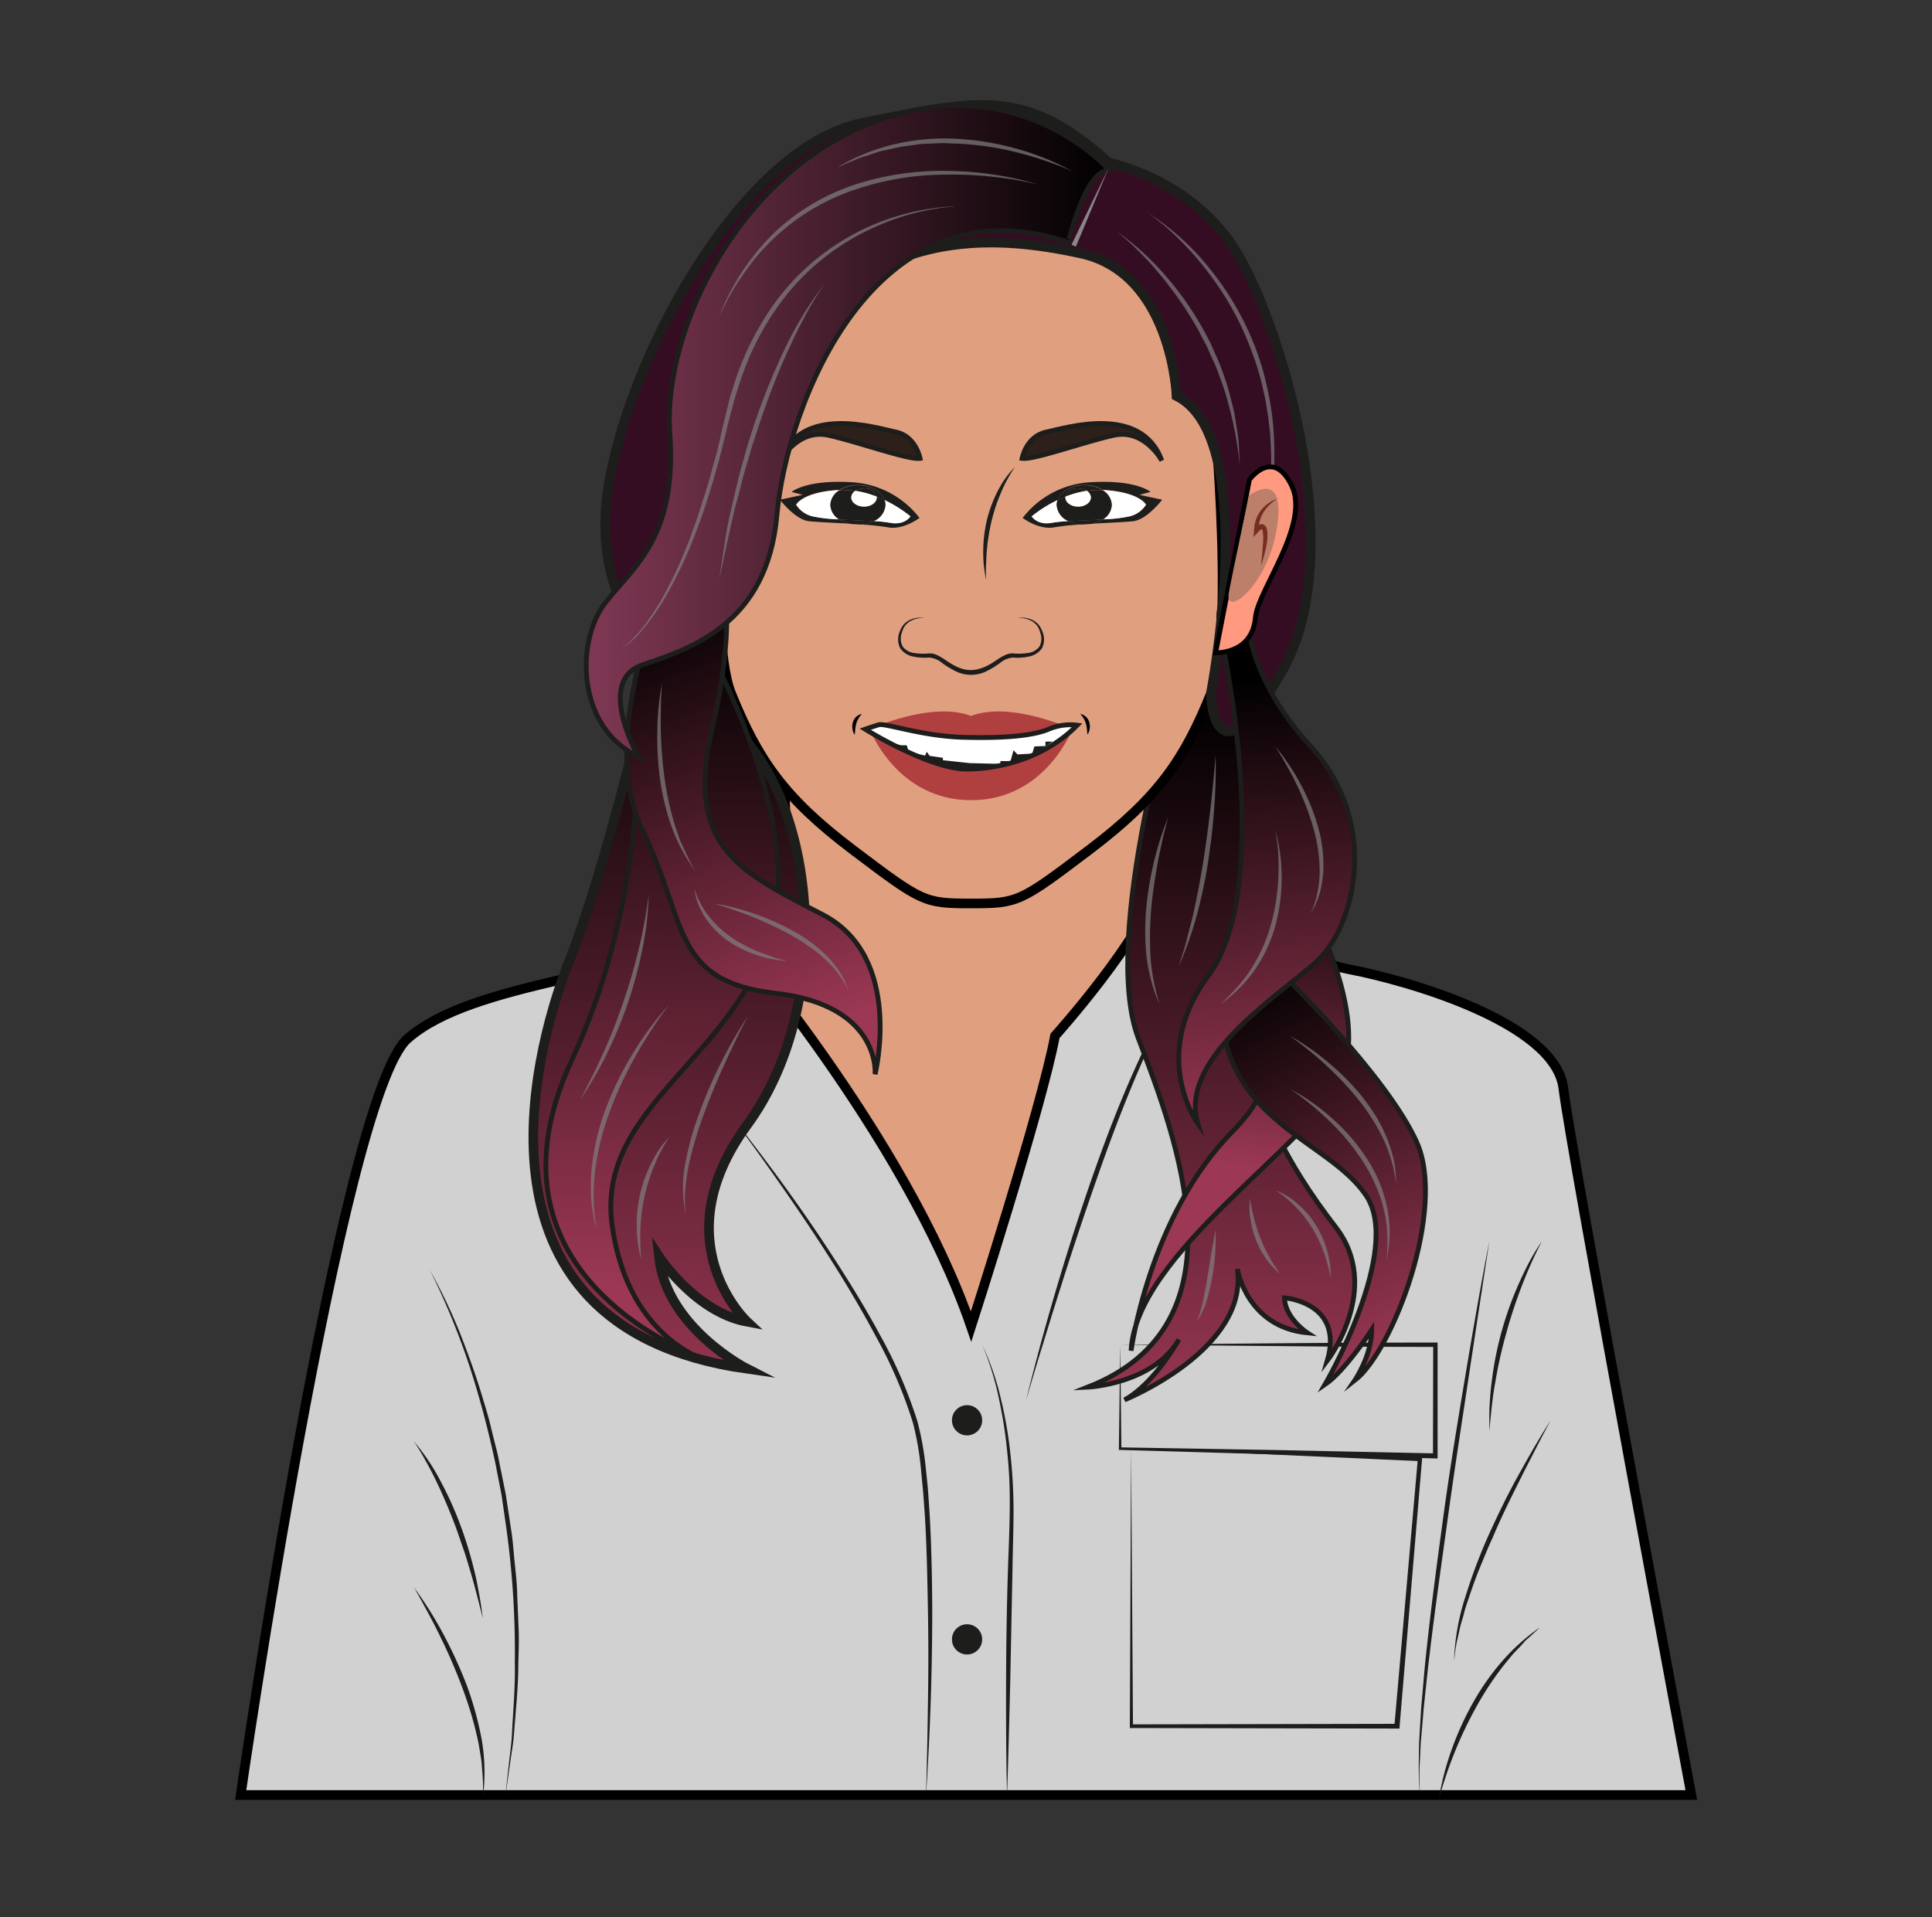
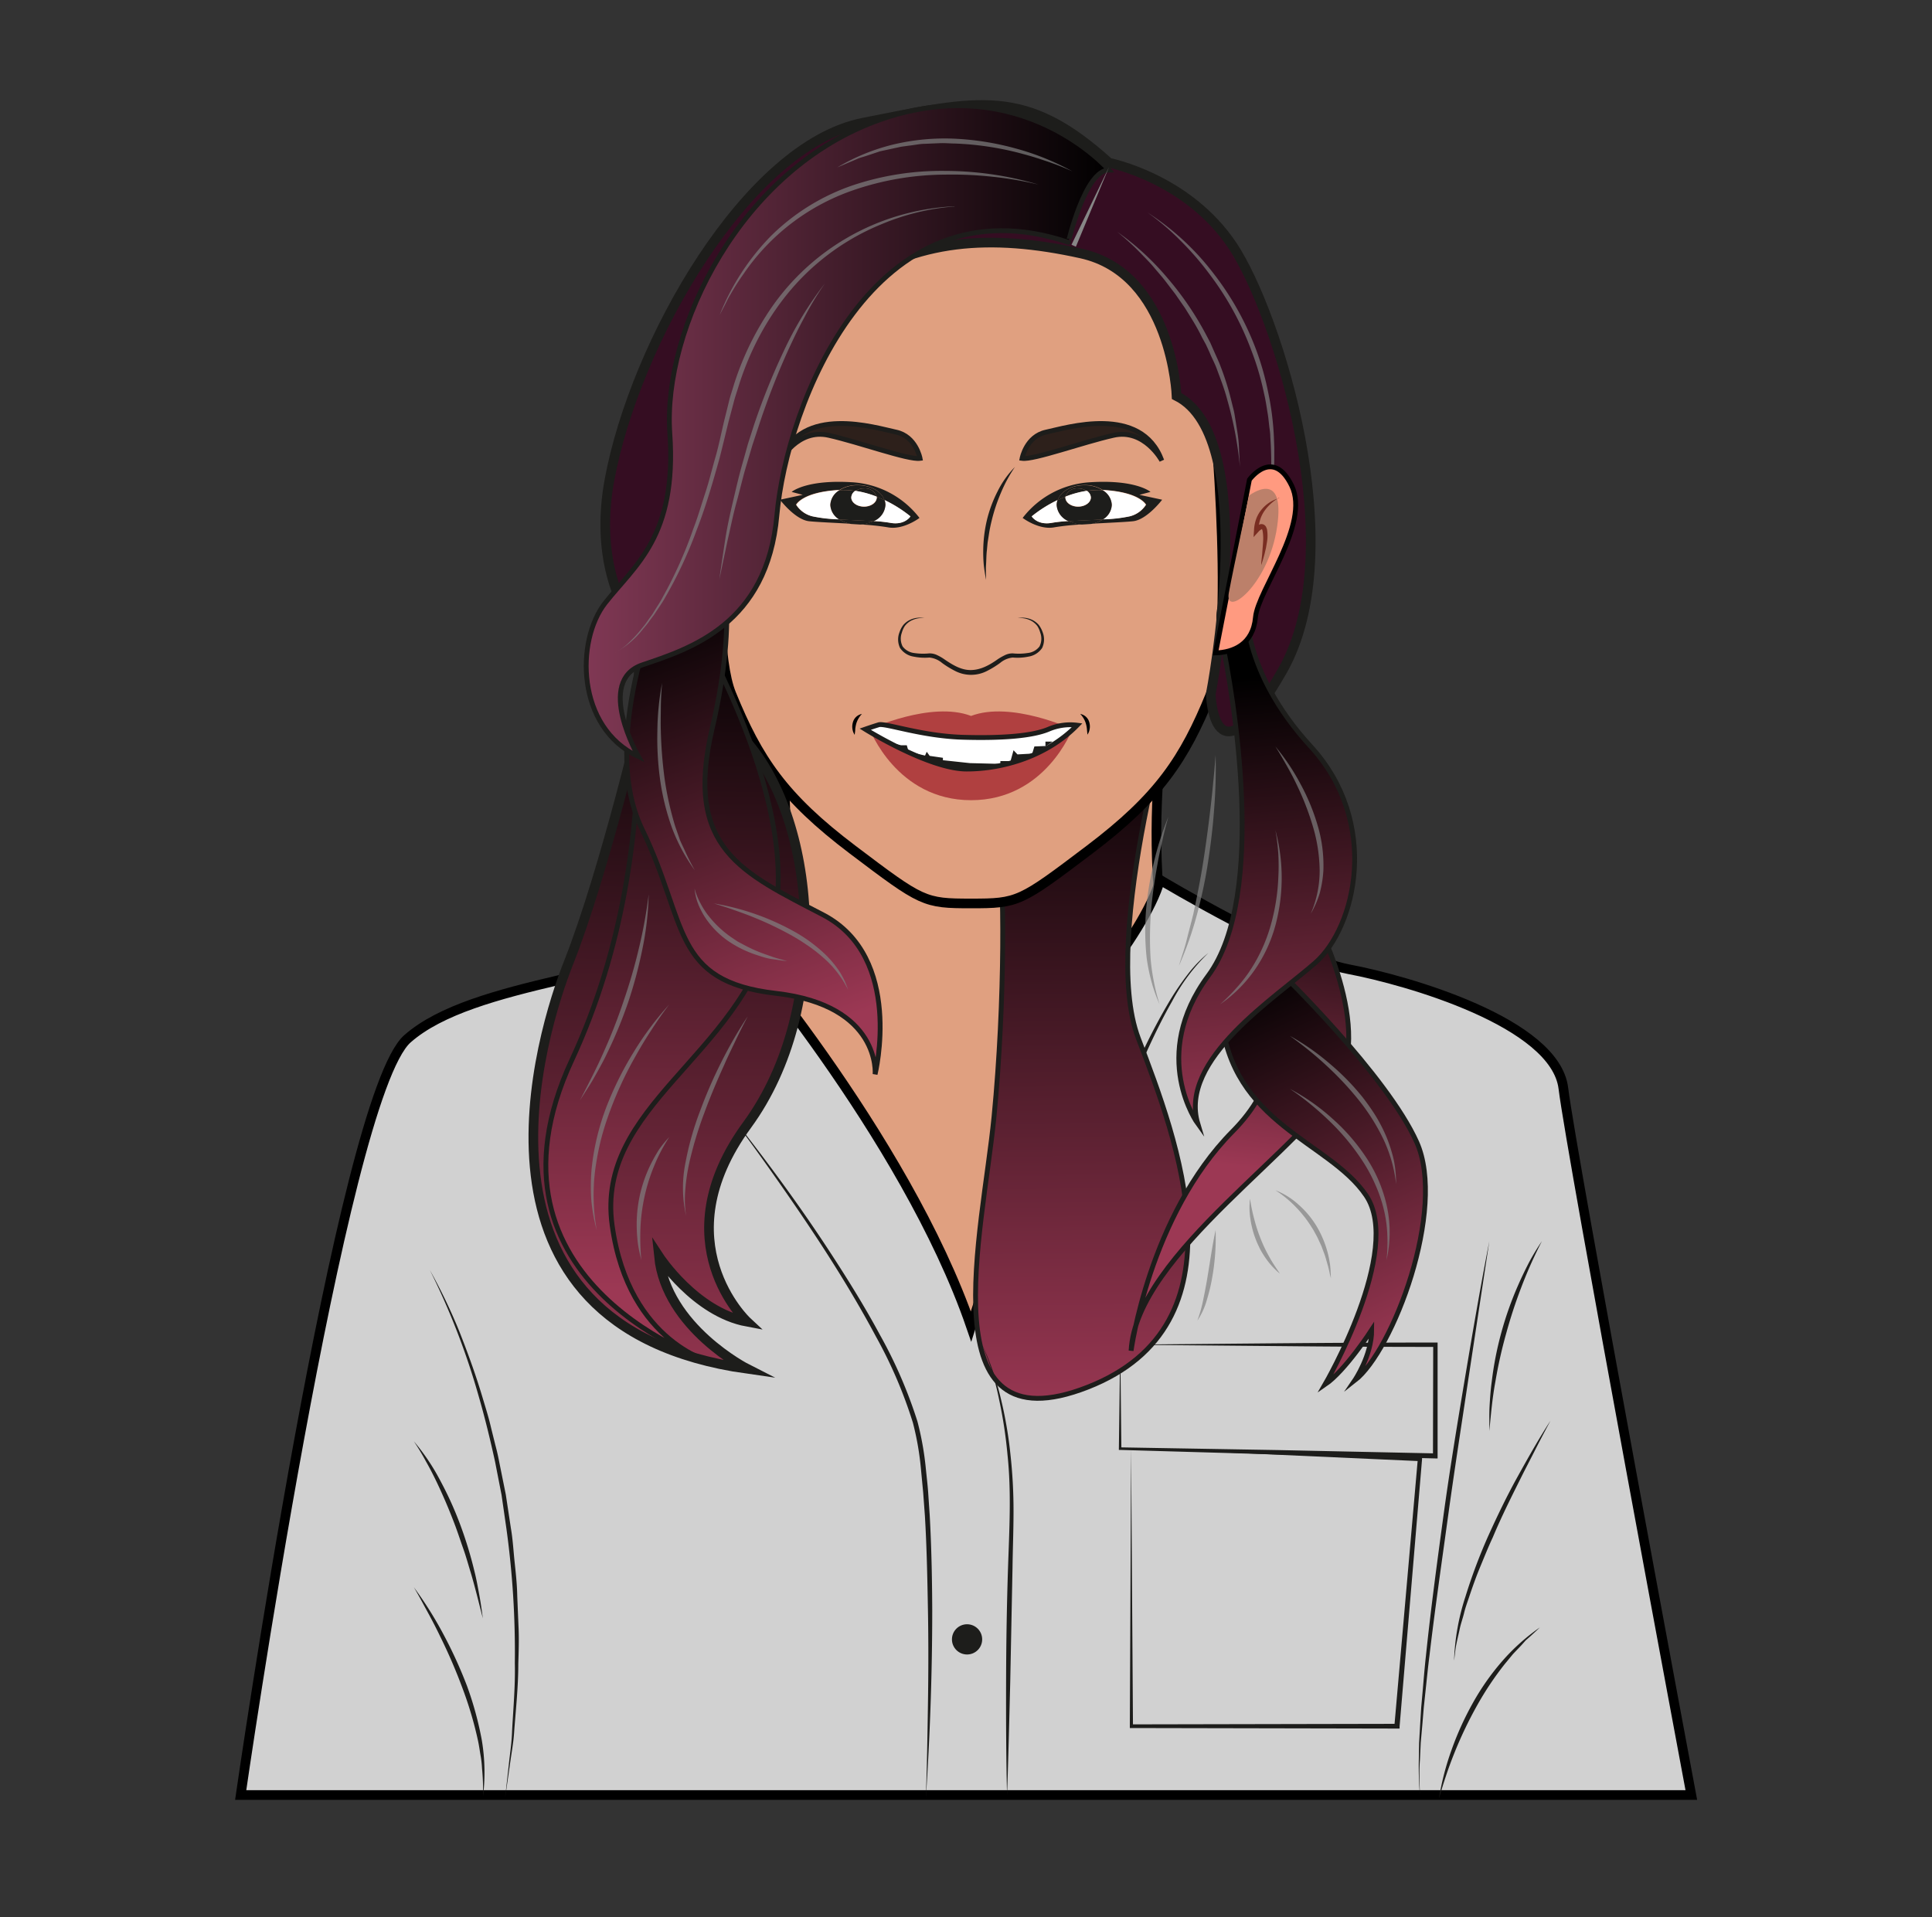
<svg xmlns="http://www.w3.org/2000/svg" xmlns:xlink="http://www.w3.org/1999/xlink" viewBox="0 0 400 397">
  <rect x="0" y="0" width="400" height="397" fill="#333333" stroke="none" />
  <defs />
  <defs>
    <linearGradient id="a" x1="252.96" x2="251.96" y1="295.46" y2="145.46" gradientUnits="userSpaceOnUse">
      <stop offset="0" stop-color="#9c3854" />
      <stop offset="1" />
    </linearGradient>
    <linearGradient id="b" x1="137.59" x2="139.59" y1="295.9" y2="128.4" xlink:href="#a" />
    <linearGradient id="c" x1="136.58" x2="137.82" y1="267.13" y2="127.68" xlink:href="#a" />
    <linearGradient id="d" x1="257.37" x2="264.62" y1="241.66" y2="174.16" xlink:href="#a" />
    <linearGradient id="e" x1="292.06" x2="256.56" y1="279.48" y2="202.23" xlink:href="#a" />
    <linearGradient id="f" x1="167.39" x2="133.89" y1="213.88" y2="125.38" xlink:href="#a" />
    <linearGradient id="g" x1="121.39" x2="229.6" y1="89.3" y2="89.3" gradientUnits="userSpaceOnUse">
      <stop offset="0" stop-color="#803854" />
      <stop offset="1" />
    </linearGradient>
    <linearGradient id="h" x1="265.45" x2="257.45" y1="236.35" y2="140.35" xlink:href="#a" />
    <style>.a{fill:#e0a080;stroke:#000}.a,.e{stroke-miterlimit:10}.a{stroke-width:2px}.c{fill:#1d1d1b}.e{stroke:#1d1d1b;fill:#2d201b}.l{fill:#fff}.o{fill:#b04040}.q{opacity:.4}.s{opacity:.7}.t{fill:gray}</style>
  </defs>
  <path d="M241.41 147.27l-40.36 7.32-40.37-7.32s8.75 47.93-10.5 78.18l50.87 73 50.86-73c-19.25-30.25-10.5-78.18-10.5-78.18z" class="a" />
  <path fill="#d1d1d1" stroke="#000" stroke-miterlimit="10" stroke-width="2" d="M201.05 274.7s14.63-45.4 17.38-60.2c0 0 18.5-20.55 21.75-32.3 0 0 27.12 16.25 39.06 18.5s42.78 11 44.44 24.67 26.49 146.33 26.49 146.33H49.83s20.85-144.51 34.52-156.59 48-12.72 65.83-22.9c0 0 37.23 42.79 50.87 82.49z" />
  <path d="M148.93 228c8.18 10.17 16 20.66 23.11 31.58 3.56 5.47 7 11 10.11 16.78a95.92 95.92 0 017.8 18 62 62 0 011.73 9.7c.16 1.62.36 3.25.48 4.88l.33 4.89c.36 6.52.49 13 .52 19.58 0 13.05-.47 26.1-1.33 39.11.24-6.51.34-13 .44-19.55s.12-13 0-19.56-.24-13-.63-19.52l-.36-4.87-.46-4.85a59.59 59.59 0 00-1.66-9.55 94.61 94.61 0 00-7.66-17.86c-3.06-5.74-6.4-11.33-9.91-16.82s-7.19-10.87-10.94-16.21-7.57-10.62-11.57-15.73zM212.43 290c2-8.17 4.23-16.27 6.63-24.33s5-16.06 7.82-24 5.9-15.77 9.48-23.4a125.31 125.31 0 015.9-11.17 55.85 55.85 0 013.56-5.22 26.46 26.46 0 014.36-4.55 39.57 39.57 0 00-7.5 10c-2.08 3.64-3.91 7.42-5.62 11.24-3.42 7.67-6.44 15.5-9.24 23.42s-5.47 15.88-8 23.88q-1.92 6-3.74 12c-1.27 4.02-2.46 8.05-3.65 12.13zM231.93 278.45l32.51-.29q16.32-.14 32.74-.16h.46v24h-.51l-32.62-.82-32.62-.94h-.24V300zm0 0l.24 21.5-.23-.24 32.63.56 32.62.69-.51.49.05-23 .45.46q-16.23 0-32.5-.17z" class="c" />
  <path d="M234.18 299.88l.39 57.57-.39-.38 55-.11-.49.45 4.85-55.28.38.43zm0 0l59.82 1.88h.42v.42l-4.65 55.31v.45h-.46l-55-.11h-.39v-.39z" class="c" />
-   <path fill="url(#a)" stroke="#1d1d1b" stroke-miterlimit="10" d="M244.08 140.27s-16.4 53.73-8.4 74.73 22.75 59.25-10.5 72.25c0 0 13.54-.62 18.9-9.87 0 0-5.15 9.25-11.27 12.5 0 0 25.75-10.38 23.37-27.13 0 0 1.88 12 14.5 13.25 0 0-4.62-3-4.75-7.25 0 0 12.38.88 8.88 13 0 0 11.5-15 1.75-27.62s-21.71-32-19.38-56 2.17-50.84.84-56-13.94-1.86-13.94-1.86z" />
+   <path fill="url(#a)" stroke="#1d1d1b" stroke-miterlimit="10" d="M244.08 140.27s-16.4 53.73-8.4 74.73 22.75 59.25-10.5 72.25s-21.71-32-19.38-56 2.17-50.84.84-56-13.94-1.86-13.94-1.86z" />
  <path d="M250.68 77.2c-6.5-39.25-49.63-30.75-49.63-30.75S157.91 38 151.41 77.2c0 0-5.5 53 0 66.5s10.75 21.38 25.13 32.25 14.77 11.13 24.51 11.13 10.13-.25 24.51-11.13 19.62-18.75 25.12-32.25 0-66.5 0-66.5z" class="a" />
  <path d="M211.61 94.92s.85-4.58 5-5.45 19.64-5.8 23.93 5.9c0 0-3.59-6.67-10-5.23s-16.48 5.12-18.93 4.78zM190.49 94.92s-.85-4.58-5-5.45-19.64-5.8-23.93 5.9c0 0 3.59-6.67 10-5.23s16.44 5.12 18.93 4.78z" class="e" />
  <path d="M191.41 128a5 5 0 00-3 .65 4 4 0 00-1.09 1 5 5 0 00-.61 1.38 3.58 3.58 0 00.17 2.83 3.51 3.51 0 002.44 1.37 12.47 12.47 0 003.06.07 3.56 3.56 0 011.73.4 9.8 9.8 0 011.42.83c1.74 1.19 3.52 2.26 5.52 2.22s3.78-1 5.51-2.23a11.59 11.59 0 011.43-.82 3.53 3.53 0 011.73-.4 11.91 11.91 0 003.05-.08 3.48 3.48 0 002.45-1.36 3.58 3.58 0 00.16-2.83 5 5 0 00-.6-1.38 4.15 4.15 0 00-1.09-1 5 5 0 00-3-.65 4.8 4.8 0 013.13.42 4.23 4.23 0 011.26 1 5.32 5.32 0 01.77 1.45 4.11 4.11 0 01-.09 3.31 4.2 4.2 0 01-2.83 1.79 11.18 11.18 0 01-3.25.19 4.8 4.8 0 00-2.61 1.11 19.35 19.35 0 01-2.76 1.69 7.2 7.2 0 01-6.52 0 19.35 19.35 0 01-2.76-1.69 4.8 4.8 0 00-2.61-1.11 11.54 11.54 0 01-3.25-.19 4.16 4.16 0 01-2.83-1.8 4.09 4.09 0 01-.09-3.3 5.06 5.06 0 01.77-1.45 4.23 4.23 0 011.26-1 4.8 4.8 0 013.13-.42z" class="c" />
  <path fill="url(#b)" stroke="#1d1d1b" stroke-miterlimit="10" stroke-width="2" d="M133.43 145.27s-8.12 34.93-15.75 54.18c-5.47 13.81-25 75.25 37 84 0 0-16.75-8.5-18.25-23.25 0 0 7.5 11.5 18.25 13.5 0 0-17.75-16.5 0-40.75s14.5-64-1-80.36-20.25-7.32-20.25-7.32z" />
  <path fill="url(#c)" stroke="#1d1d1b" stroke-miterlimit="10" d="M140.93 124s26 41 19 68-36.63 37-33.19 61.75 21.2 28.53 21.2 28.53-51.3-16-29.55-62.78 11.29-97.25 11.29-97.25z" />
  <path fill="#350d22" stroke="#1d1d1b" stroke-miterlimit="10" stroke-width="2" d="M229.6 33.7s16.25 3.17 25.58 17.17 24.67 62.83 10.34 88-14.84 4.83-14.84 4.83S261 90.7 243.6 82c0 0-.92-25.34-19.75-29.5s-34.17-3-48.5 6.83-33.67 63.33-33.92 72.83-20.5-4.25-15.25-32.75 28.5-69.25 52.5-74S212.27 18 229.6 33.7z" />
  <path fill="url(#d)" stroke="#1d1d1b" stroke-miterlimit="10" d="M270.68 187.08s13.17 22.79 6.84 36.46-42.34 36-43.34 56.16c0 0 3.78-28 21-45.4 18.66-18.82.3-36.93.3-36.93z" />
  <path fill="url(#e)" stroke="#1d1d1b" stroke-miterlimit="10" d="M265 201.2s22.16 21.5 28.33 35.34-4.9 43.16-12.86 49.33c0 0 3.53-5.17 3.53-10.5 0 0-5.5 8.5-9.67 11.33 0 0 16.17-27.83 8.5-39.16s-27.87-14.67-30-37.17S265 201.2 265 201.2z" />
  <path fill="url(#f)" stroke="#1d1d1b" stroke-miterlimit="10" d="M138.18 120.2s-14.75 32-5.25 51.5 6 31.5 27.75 34 20.5 16.75 20.5 16.75 6-24.25-10.75-33-28.82-13.72-23-38.5 1.5-35 1.5-35z" />
  <path d="M203.35 278.45a55.55 55.55 0 013.85 11.11 85.82 85.82 0 012 11.6 105.24 105.24 0 01.64 11.77c0 3.94-.16 7.84-.21 11.76l-.47 23.51c-.2 7.83-.38 15.67-.66 23.5-.2-7.84-.22-15.68-.2-23.51s.14-15.68.4-23.52.72-15.66-.11-23.45a96.35 96.35 0 00-1.77-11.58 59.5 59.5 0 00-3.47-11.19zM308.35 257L304 285.63c-1.43 9.54-2.92 19.06-4.23 28.61s-2.7 19.09-3.82 28.66c-.31 2.39-.54 4.79-.8 7.18l-.38 3.59-.3 3.6-.32 3.6-.17 3.61c-.19 2.41-.06 4.81 0 7.22a69.67 69.67 0 01-.23-7.23l.06-3.62.21-3.61.22-3.61.32-3.61c.21-2.4.4-4.81.67-7.2 1-9.61 2.29-19.16 3.59-28.72s2.87-19.08 4.46-28.59 3.22-19.01 5.07-28.51zM319.24 257a91.34 91.34 0 00-4.2 9.38 101.7 101.7 0 00-3.2 9.74 95 95 0 00-2.24 10c-.63 3.37-.92 6.78-1.25 10.21v-2.58c0-.86 0-1.73.05-2.59.1-1.72.22-3.44.46-5.15a69 69 0 012-10.16 70.33 70.33 0 013.47-9.76c.69-1.58 1.44-3.13 2.23-4.66a49.55 49.55 0 012.68-4.43zM321 294.2c-1.06 2-2.13 4-3.14 6s-2.07 4-3.06 6c-2 4-4 8-5.74 12.16-.94 2-1.77 4.1-2.63 6.17s-1.6 4.18-2.31 6.3c-.36 1.06-.74 2.11-1 3.19s-.66 2.15-.89 3.24-.5 2.18-.72 3.28-.3 2.21-.46 3.33a47.65 47.65 0 012.36-13.27 113.2 113.2 0 014.76-12.65c1.86-4.1 3.81-8.16 6-12.11s4.37-7.84 6.83-11.64zM297.91 372.48a56 56 0 012.64-10.18 62.93 62.93 0 014.36-9.61A51 51 0 01311 344a42.49 42.49 0 017.81-7c-.63.61-1.28 1.2-1.92 1.79l-1 .88-.89 1c-.59.64-1.21 1.25-1.79 1.89l-1.65 2a64.29 64.29 0 00-5.78 8.66 84.37 84.37 0 00-4.51 9.39c-.65 1.61-1.27 3.25-1.82 4.9s-1.07 3.28-1.54 4.97zM89 263a115 115 0 016.1 12.7c1.72 4.36 3.33 8.78 4.68 13.27.67 2.25 1.39 4.48 1.91 6.77l.85 3.42c.3 1.13.57 2.27.79 3.43l1.39 6.9 1.06 7c.4 2.31.52 4.66.77 7s.5 4.66.54 7l.29 7c.08 2.34 0 4.69-.07 7 0 4.7-.5 9.37-.85 14-.13 2.34-.59 4.65-.9 7l-1 6.94.78-7c.24-2.33.62-4.64.68-7 .25-4.67.68-9.33.57-14a186.56 186.56 0 00-1.75-27.94l-1-6.93-1.34-6.87c-1-4.57-2.1-9.11-3.4-13.59A149.43 149.43 0 0089 263z" class="c" />
  <path d="M85.68 298.45a44.41 44.41 0 015.54 8.27 72 72 0 014.1 9.09 83.69 83.69 0 012.9 9.53c.41 1.61.7 3.24 1 4.86s.53 3.28.75 4.92c-.83-3.21-1.6-6.42-2.54-9.58-.49-1.58-.92-3.17-1.47-4.72s-1.06-3.12-1.63-4.67q-1.72-4.62-3.84-9.09c-.71-1.48-1.45-2.95-2.27-4.38a48.35 48.35 0 00-2.54-4.23zM85.68 328.67a79 79 0 016.18 9.85 92.88 92.88 0 014.83 10.6 69.43 69.43 0 013.07 11.26A40.43 40.43 0 01100 372a46.4 46.4 0 00-.2-5.78 21 21 0 00-.33-2.86c-.16-.95-.29-1.9-.49-2.84a77.31 77.31 0 00-3.25-11 111.35 111.35 0 00-4.57-10.6c-.83-1.74-1.72-3.45-2.65-5.15s-1.84-3.43-2.83-5.1zM210.13 96.7a30 30 0 00-2.92 5.4 35.58 35.58 0 00-1.91 5.78 30.38 30.38 0 00-.59 3l-.24 1.51-.14 1.52c-.13 1-.11 2-.18 3.06s0 2.06 0 3.1c-.18-1-.35-2-.47-3.08a29.57 29.57 0 01-.11-3.12 28.46 28.46 0 01.77-6.22 27 27 0 012.19-5.88 19.33 19.33 0 013.6-5.07zM235.91 102.47l2.29-.61s-2.95-2.59-12.47-2a19 19 0 00-14 7.39s3.41 2.59 6.63 1.93a50.49 50.49 0 015.67-.58 7.19 7.19 0 01-2.74-.71 29.78 29.78 0 00-3.39.35c-3.09.61-4.27-1.32-4.27-1.32a26.75 26.75 0 015.37-3.38c.61-1.78 2.85-3.1 5.53-3.1a7.09 7.09 0 013.77 1c7.72.4 9 3.06 9 3.06a5.54 5.54 0 01-3.35 2.39 30.29 30.29 0 01-5.54.62 6.62 6.62 0 01-2.42.94c3.5-.2 7.08-.35 8.62-.52 2.88-.33 6-4.45 6-4.45z" class="c" />
  <path d="M218.78 104.55a3 3 0 01.18-1 26.75 26.75 0 00-5.37 3.38s1.18 1.93 4.27 1.32a29.78 29.78 0 013.39-.35 3.93 3.93 0 01-2.47-3.35zM230.19 104.55a3.69 3.69 0 01-1.86 3 30.29 30.29 0 005.54-.62 5.54 5.54 0 003.35-2.39s-1.24-2.66-9-3.06a3.72 3.72 0 011.97 3.07z" class="l" />
  <path d="M223.21 101.14a3.21 3.21 0 011.8.52 16.37 16.37 0 013.15-.18h.1a7.09 7.09 0 00-3.77-1c-2.68 0-4.92 1.32-5.53 3.1.52-.24 1.07-.48 1.64-.7a2.45 2.45 0 012.61-1.74zM221.25 107.91a7.19 7.19 0 002.74.71l1.92-.12a6.62 6.62 0 002.42-.94c-2.33.13-4.95.22-7.08.35z" class="c" />
  <path d="M230.19 104.55a3.72 3.72 0 00-1.93-3.06h-.1a16.37 16.37 0 00-3.15.18 1.69 1.69 0 01.84 1.37c0 1-1.18 1.89-2.64 1.89s-2.63-.84-2.63-1.89a1 1 0 010-.17c-.57.22-1.12.46-1.64.7a3 3 0 00-.18 1 3.93 3.93 0 002.47 3.36c2.13-.13 4.74-.22 7.08-.35a3.69 3.69 0 001.88-3.03zM220.6 102.86a20.11 20.11 0 014.41-1.2 3.21 3.21 0 00-1.8-.52 2.45 2.45 0 00-2.61 1.72z" class="c" />
  <path d="M220.58 103c0 1 1.18 1.89 2.63 1.89s2.64-.84 2.64-1.89a1.69 1.69 0 00-.84-1.37 20.11 20.11 0 00-4.41 1.2 1 1 0 00-.02.17z" class="l" />
  <path d="M166.19 102.47l-2.29-.61s2.95-2.59 12.47-2a19 19 0 0114 7.39s-3.41 2.59-6.63 1.93a51 51 0 00-5.67-.58 7.19 7.19 0 002.74-.71 29.78 29.78 0 013.39.35c3.09.61 4.27-1.32 4.27-1.32a26.75 26.75 0 00-5.37-3.38c-.62-1.78-2.85-3.1-5.53-3.1a7.06 7.06 0 00-3.77 1c-7.72.4-9 3.06-9 3.06a5.54 5.54 0 003.35 2.39 30.27 30.27 0 005.53.62 6.76 6.76 0 002.42.94c-3.49-.2-7.07-.35-8.61-.52-2.89-.33-6-4.45-6-4.45z" class="c" />
  <path d="M183.31 104.55a3 3 0 00-.17-1 26.75 26.75 0 015.37 3.38s-1.18 1.93-4.27 1.32a29.78 29.78 0 00-3.39-.35 3.92 3.92 0 002.46-3.35zM171.91 104.55a3.7 3.7 0 001.85 3 30.27 30.27 0 01-5.53-.62 5.54 5.54 0 01-3.35-2.39s1.24-2.66 9-3.06a3.72 3.72 0 00-1.97 3.07z" class="l" />
  <path d="M178.89 101.14a3.21 3.21 0 00-1.8.52 16.42 16.42 0 00-3.15-.18h-.1a7.06 7.06 0 013.77-1c2.68 0 4.91 1.32 5.53 3.1-.52-.24-1.07-.48-1.64-.7a2.45 2.45 0 00-2.61-1.74zM180.85 107.91a7.19 7.19 0 01-2.74.71l-1.93-.12a6.76 6.76 0 01-2.42-.94c2.34.13 4.96.22 7.09.35z" class="c" />
  <path d="M171.91 104.55a3.72 3.72 0 011.93-3.06h.1a16.42 16.42 0 013.15.18 1.67 1.67 0 00-.84 1.37c0 1 1.18 1.89 2.64 1.89s2.63-.84 2.63-1.89v-.17c.57.22 1.12.46 1.64.7a3 3 0 01.17 1 3.92 3.92 0 01-2.46 3.36c-2.13-.13-4.75-.22-7.09-.35a3.7 3.7 0 01-1.87-3.03zM181.5 102.86a20.26 20.26 0 00-4.41-1.2 3.21 3.21 0 011.8-.52 2.45 2.45 0 012.61 1.72z" class="c" />
  <path d="M181.52 103c0 1-1.18 1.89-2.63 1.89s-2.64-.84-2.64-1.89a1.67 1.67 0 01.84-1.37 20.26 20.26 0 014.41 1.2c0 .09.02.17.02.17z" class="l" />
  <circle cx="200.22" cy="339.47" r="3.13" class="c" />
-   <circle cx="200.22" cy="294.1" r="3.13" class="c" />
  <path fill="url(#g)" stroke="#1d1d1b" stroke-miterlimit="10" d="M229.6 35.2s-17.88-20.66-47.15-10.5-45.27 43.56-43.77 65-7.23 27.31-13.37 35.14-6 25.83 6.87 31.83c0 0-9-15.66.84-19s25.83-8.33 27.83-31 20-70.09 60.33-56.5c0 .03 3.46-14.95 8.42-14.97z" />
  <path fill="url(#h)" stroke="#1d1d1b" stroke-miterlimit="10" d="M258 125s-1.13 13.78 13.35 29.55 9.31 37.45 1 44.78S244 219.37 248 232.7c0 0-10.17-14 2.16-30.66s5.17-58.34 2.67-70.17S258 125 258 125z" />
  <path d="M222 151s-12.65-5.91-20.95-2.75c-8.3-3.16-21 2.75-21 2.75l21 2.59z" class="o" />
  <path d="M201.05 157.79l-21-6.84s5.56 14.75 21 14.75S222 151 222 151z" class="o" />
  <path fill="#fff" stroke="#1d1d1b" stroke-miterlimit="10" d="M179.13 151s13.23 8.25 21 8.25 16.8-2.83 22.89-9.08a11.45 11.45 0 00-5.92.83c-3.17 1.34-9.17 1.92-17.75 1.67s-16.08-3-17.42-2.59-2.8.92-2.8.92z" />
  <path d="M223.65 147.84a2.39 2.39 0 011.88 1.74 3.2 3.2 0 01.08 1.34 4.85 4.85 0 01-.16.63 5.28 5.28 0 01-.3.58c-.05-.44-.08-.84-.12-1.23a6.49 6.49 0 00-.22-1.1 4.83 4.83 0 00-1.16-1.96zM178.45 147.84a5 5 0 00-1.17 2 7.65 7.65 0 00-.21 1.1c0 .39-.07.79-.12 1.23a5.28 5.28 0 01-.3-.58 3.64 3.64 0 01-.16-.63 3.2 3.2 0 01.08-1.34 2.39 2.39 0 011.88-1.78z" />
  <path d="M217.91 153.57h-1.46v.91l-2.29.09-.45 1.48-3.05.17-.82-.86-.62 2.24h-2.1v.58l-6.33-.16-5.57-.6v-.5l-2.74-.4-.61-.85-.35.79-3.4-.8-.38-1.34h-1.21l-1.21-.3s16.04 11.86 32.59-.45z" class="c" />
  <path fill="#878787" d="M221.84 50.68l7.76-16.05-6.85 16.46-.91-.41z" />
  <g class="s">
    <path d="M222 35.47a54.46 54.46 0 00-5.88-2.27c-2-.69-4-1.25-6-1.75a62.57 62.57 0 00-12.4-1.73c-1 0-2.08-.12-3.12-.07l-3.13.13c-1 0-2.07.25-3.11.36l-1.55.21c-.51.08-1 .21-1.53.31-1 .23-2 .43-3.07.67l-3 1c-.5.16-1 .29-1.5.48l-1.45.62c-1 .42-1.93.83-2.9 1.23A42.13 42.13 0 01185 29.91a46 46 0 0112.66-1.19 57.73 57.73 0 0112.54 2 52.77 52.77 0 0111.8 4.75z" class="t" />
  </g>
  <g class="s">
    <path d="M215 38.22a73.2 73.2 0 00-9.62-1.63 77.11 77.11 0 00-9.73-.43 59.23 59.23 0 00-19.05 3.25 45.31 45.31 0 00-22.7 17.38 48.33 48.33 0 00-2.62 4.1c-.44.69-.78 1.43-1.15 2.15L149 65.22a49.41 49.41 0 0110.64-16.38 44.58 44.58 0 0116.63-10.37 57.82 57.82 0 0119.38-3.08A68.33 68.33 0 01215 38.22z" class="t" />
  </g>
  <g class="s">
    <path d="M197.63 42.76a48.21 48.21 0 00-15 3.62 48.94 48.94 0 00-13.17 7.94c-7.91 6.62-13.43 15.76-16.51 25.55-.37 1.24-.81 2.45-1.11 3.7l-1 3.75c-.62 2.52-1.22 5.05-1.86 7.56-1.4 5-2.84 10-4.73 14.85a88.78 88.78 0 01-6.6 14.11c-.63 1.13-1.41 2.18-2.11 3.28-.36.54-.77 1-1.16 1.57s-.78 1-1.22 1.52a18.62 18.62 0 01-5.9 5 12.68 12.68 0 003.1-2.3A28.18 28.18 0 00133 130c.42-.49.79-1 1.16-1.55s.77-1 1.11-1.58c.66-1.11 1.41-2.17 2-3.32a88.85 88.85 0 006.3-14.13c.93-2.41 1.64-4.9 2.45-7.35s1.41-5 2.12-7.46 1.2-5 1.81-7.54l.94-3.79c.29-1.27.73-2.5 1.1-3.76a60.19 60.19 0 016.62-14.14 48.79 48.79 0 0139-22.66z" class="t" />
  </g>
  <g class="s">
    <path d="M170.77 58.72a62.28 62.28 0 00-4.23 7c-1.31 2.39-2.47 4.85-3.6 7.33a156.13 156.13 0 00-5.88 15.24l-1.28 3.88-1.16 3.92c-.81 2.6-1.39 5.27-2.12 7.89s-1.25 5.31-1.88 8l-1.69 8c.37-2.71.79-5.41 1.2-8.12s1-5.37 1.62-8 1.23-5.34 2-8l1.12-4 1.24-3.86a138.51 138.51 0 016.13-15.24 73.05 73.05 0 018.53-14.04z" class="t" />
  </g>
  <g class="s">
    <path d="M137.07 141.47c-.13 1.67-.24 3.33-.25 5s-.06 3.34 0 5a91.24 91.24 0 00.8 9.93 65.67 65.67 0 002.17 9.7l.82 2.35c.24.8.65 1.53 1 2.3a49.17 49.17 0 002.25 4.47 36.45 36.45 0 01-4.76-8.87 50.06 50.06 0 01-2.42-9.81 62.87 62.87 0 01-.58-10.07 56.72 56.72 0 01.97-10z" class="t" />
  </g>
  <g class="s">
    <path d="M147.8 187.08a51.55 51.55 0 0116.2 5.58 31.58 31.58 0 017 5.1 21.35 21.35 0 012.75 3.33 15.85 15.85 0 011.84 3.88 21.16 21.16 0 00-5.12-6.65 32 32 0 00-3.32-2.58 41 41 0 00-3.58-2.21 69.49 69.49 0 00-7.65-3.62c-1.3-.54-2.63-1-4-1.49s-2.76-.92-4.12-1.34z" class="t" />
  </g>
  <g class="s">
    <path d="M143.8 184a14.78 14.78 0 001.2 3c.26.47.5.94.8 1.38a11.62 11.62 0 00.92 1.29 21.34 21.34 0 004.57 4.33l1.31.88c.45.28.93.5 1.39.76a31.69 31.69 0 002.88 1.37c1 .42 2 .73 3 1.1s2.07.58 3.1.92c-1.07-.12-2.14-.29-3.22-.44s-2.12-.52-3.16-.86a23.09 23.09 0 01-5.89-2.91 18.43 18.43 0 01-4.62-4.7 14.48 14.48 0 01-.84-1.43 13.42 13.42 0 01-.69-1.49 11.73 11.73 0 01-.75-3.2z" class="t" />
  </g>
  <g class="s">
    <path d="M134.3 185.22a62.41 62.41 0 01-1.3 11.31 91.15 91.15 0 01-2.94 11 92.3 92.3 0 01-4.35 10.54c-.81 1.73-1.75 3.38-2.66 5s-2 3.23-3 4.82c1.73-3.37 3.49-6.72 5-10.19a110.45 110.45 0 004.1-10.54 109.65 109.65 0 003.14-10.86 97.43 97.43 0 002.01-11.08z" class="t" />
  </g>
  <g class="s">
    <path d="M138.56 208q-1.92 2.52-3.63 5.19a82.58 82.58 0 00-3.28 5.4 76.93 76.93 0 00-5.33 11.41 59.51 59.51 0 00-1.9 6 58.56 58.56 0 00-1.18 6.18 41.43 41.43 0 00.31 12.57 35.67 35.67 0 01-1.13-6.27 41.32 41.32 0 01.06-6.39 50.62 50.62 0 012.9-12.43 69 69 0 015.62-11.48 65.36 65.36 0 017.56-10.18z" class="t" />
  </g>
  <g class="s">
    <path d="M154.8 210.47c-.84 1.63-1.68 3.25-2.46 4.91s-1.6 3.29-2.34 5c-1.51 3.33-2.94 6.69-4.19 10.11a77.8 77.8 0 00-3.13 10.44 39.12 39.12 0 00-.79 5.39 22.63 22.63 0 00.16 5.45 26.21 26.21 0 01-.13-11 61.11 61.11 0 013-10.65 95.29 95.29 0 014.39-10.12 91.91 91.91 0 015.49-9.53z" class="t" />
  </g>
  <g class="s">
    <path d="M138.56 235.47a34 34 0 00-3.1 5.91 37.15 37.15 0 00-2 6.33 38 38 0 00-.86 6.57 51.7 51.7 0 00.18 6.69c-.26-1.09-.52-2.2-.69-3.32a31.84 31.84 0 01-.26-3.38 28.1 28.1 0 012.91-13.2 33.24 33.24 0 011.69-3 19.86 19.86 0 012.13-2.6z" class="t" />
  </g>
  <g class="s">
    <path d="M264.06 154.59a45.5 45.5 0 015.19 7.74 43.3 43.3 0 013.57 8.65 29 29 0 011.17 9.31 23.61 23.61 0 01-.75 4.65 19.91 19.91 0 01-1.87 4.28 22.42 22.42 0 001.85-8.95 33.16 33.16 0 00-1.36-9 55.43 55.43 0 00-3.3-8.58c-.65-1.4-1.37-2.76-2.13-4.1s-1.53-2.69-2.37-4z" class="t" />
  </g>
  <g class="s">
    <path d="M264.06 171.91a38 38 0 01-.05 19.9 29.85 29.85 0 01-4.29 9.11 28.35 28.35 0 01-7.11 7.05 39 39 0 003.51-3.53 29.91 29.91 0 003-3.95 33.76 33.76 0 004-9 42.47 42.47 0 001.54-9.72 45.41 45.41 0 000-4.95 43.24 43.24 0 00-.6-4.91z" class="t" />
  </g>
  <g class="s">
    <path d="M251.68 156.34a108.85 108.85 0 01-.3 11.13c-.26 3.71-.71 7.4-1.27 11.08s-1.35 7.32-2.31 10.91a73.26 73.26 0 01-3.72 10.54c.52-1.79 1.16-3.52 1.6-5.32s.93-3.58 1.37-5.37c.78-3.62 1.5-7.24 2.07-10.89s1.06-7.32 1.49-11q.33-2.76.58-5.52c.2-1.9.34-3.71.49-5.56z" class="t" />
  </g>
  <g class="s">
    <path d="M241.88 169.19c-.44 1.6-.86 3.19-1.21 4.79s-.73 3.21-1 4.82c-.58 3.23-1.08 6.47-1.35 9.74a71.09 71.09 0 00-.11 9.79 42.05 42.05 0 00.67 4.86 40.75 40.75 0 001.2 4.78 30.91 30.91 0 01-1.67-4.67 38.76 38.76 0 01-1-4.89 53.46 53.46 0 01-.13-10 67.79 67.79 0 011.61-9.81 62.44 62.44 0 012.99-9.41z" class="t" />
  </g>
  <g class="s">
    <path d="M267.05 214.5a49.07 49.07 0 018.07 5.6 49.92 49.92 0 016.91 7 45.91 45.91 0 012.84 4.05 33.32 33.32 0 012.24 4.42 31.12 31.12 0 011.48 4.72 25.25 25.25 0 01.46 4.9 29.52 29.52 0 00-2.64-9.31 42.07 42.07 0 00-5.16-8.16 65.32 65.32 0 00-6.64-7.08q-1.78-1.66-3.68-3.19c-1.25-1.01-2.55-2-3.88-2.95z" class="t" />
  </g>
  <g class="s">
    <path d="M267.05 225.47a43.42 43.42 0 018.89 6.24 40.65 40.65 0 017.12 8.29 29.71 29.71 0 014.15 10.12 25.6 25.6 0 01-.16 10.85 31.41 31.41 0 00.17-5.39 25.57 25.57 0 00-.76-5.3 29.12 29.12 0 00-1.73-5 32.16 32.16 0 00-2.52-4.7 47.16 47.16 0 00-6.79-8.27 61.253 61.253 0 00-4-3.58 52.37 52.37 0 00-4.37-3.26z" class="t" />
  </g>
  <g class="s">
    <path d="M264.06 246.47a15.34 15.34 0 014.81 3 18.93 18.93 0 013.68 4.39 21.09 21.09 0 012.82 8c.11.94.15 1.89.18 2.83-.26-.92-.39-1.84-.66-2.73s-.48-1.8-.83-2.65l-.48-1.3-.58-1.25a12.86 12.86 0 00-.62-1.23c-.23-.39-.42-.82-.69-1.19a24.3 24.3 0 00-3.36-4.35 23.22 23.22 0 00-4.27-3.52z" class="t" />
  </g>
  <g class="s">
    <path d="M258.8 248.22a37.67 37.67 0 00.86 4.15 31.87 31.87 0 001.29 4 29.59 29.59 0 001.78 3.78c.66 1.24 1.46 2.39 2.26 3.59a15.44 15.44 0 01-2.92-3.17 19.65 19.65 0 01-1.15-1.85c-.31-.66-.64-1.3-.9-2a19.22 19.22 0 01-1.12-4.19 15.2 15.2 0 01-.1-4.31z" class="t" />
  </g>
  <g class="s">
    <path d="M251.68 254.72a47 47 0 01-.67 9.62 36.73 36.73 0 01-1.11 4.72 15 15 0 01-2 4.41 28.93 28.93 0 001.27-4.61c.32-1.55.62-3.11.87-4.69.53-3.17.96-6.29 1.64-9.45z" class="t" />
  </g>
  <g class="s">
    <path d="M231.31 48a55.19 55.19 0 0110.43 9.6 63.69 63.69 0 018 11.77l.83 1.58.72 1.63c.47 1.09 1 2.16 1.41 3.27a56.3 56.3 0 012.15 6.79l.43 1.73a14.54 14.54 0 01.37 1.74l.56 3.51a28 28 0 01.32 3.54l.19 3.54a76.76 76.76 0 00-2.61-13.85c-.59-2.28-1.45-4.46-2.26-6.66-.42-1.09-1-2.14-1.42-3.21l-.74-1.6-.84-1.54c-1-2.11-2.29-4.09-3.53-6.08l-2-2.88-2.14-2.8c-.72-.92-1.51-1.79-2.26-2.7s-1.59-1.73-2.4-2.58a57.38 57.38 0 00-5.21-4.8z" class="t" />
  </g>
  <g class="s">
    <path d="M237.57 44a53.78 53.78 0 0113.48 12.37 60 60 0 019 16 57.37 57.37 0 012.51 8.87 56.34 56.34 0 011.18 9.13l.09 2.31v2.3c0 1.53-.11 3.06-.21 4.59s-.36 3-.53 4.56-.53 3-.81 4.51a84.18 84.18 0 00.72-18.23c0-.76-.14-1.52-.23-2.27s-.15-1.51-.27-2.26c-.25-1.49-.45-3-.81-4.47a56.11 56.11 0 00-2.56-8.71 61.71 61.71 0 00-8.68-15.89 61 61 0 00-5.95-6.89 51.6 51.6 0 00-6.93-5.92z" class="t" />
  </g>
  <path fill="#ff9a80" stroke="#000" stroke-miterlimit="10" d="M258.68 99.33s4.88-6.75 8.75 1.25-7 21.62-7.5 27.25-4.62 7.25-8.25 7.37z" />
  <path fill="#bc806a" d="M258.61 102.62s7.59-5.86 5.81 6.42-11 19.11-10 13.7 4.19-20.12 4.19-20.12z" />
  <path fill="#792d22" d="M264.79 103.1a8.88 8.88 0 00-3.09 2.83 6.5 6.5 0 00-.84 1.84 7.94 7.94 0 00-.31 2l-.87-.33a2.67 2.67 0 011.22-.88 1.09 1.09 0 01.54 0 .92.92 0 01.49.29 1.63 1.63 0 01.17.2 1.54 1.54 0 01.08.19 2.13 2.13 0 01.14.37 8.09 8.09 0 010 2.6l-.21 1.23-.28 1.2c-.21.8-.44 1.59-.71 2.37 0-.83.16-1.63.21-2.45s.14-1.62.18-2.42a8.86 8.86 0 00-.12-2.28 2.07 2.07 0 00-.08-.2v-.09h-.06a2.14 2.14 0 00-.72.56l-1 1.09.1-1.41a7.86 7.86 0 01.42-2.26 6.36 6.36 0 011.12-2 7.06 7.06 0 013.69-2.39z" />
</svg>